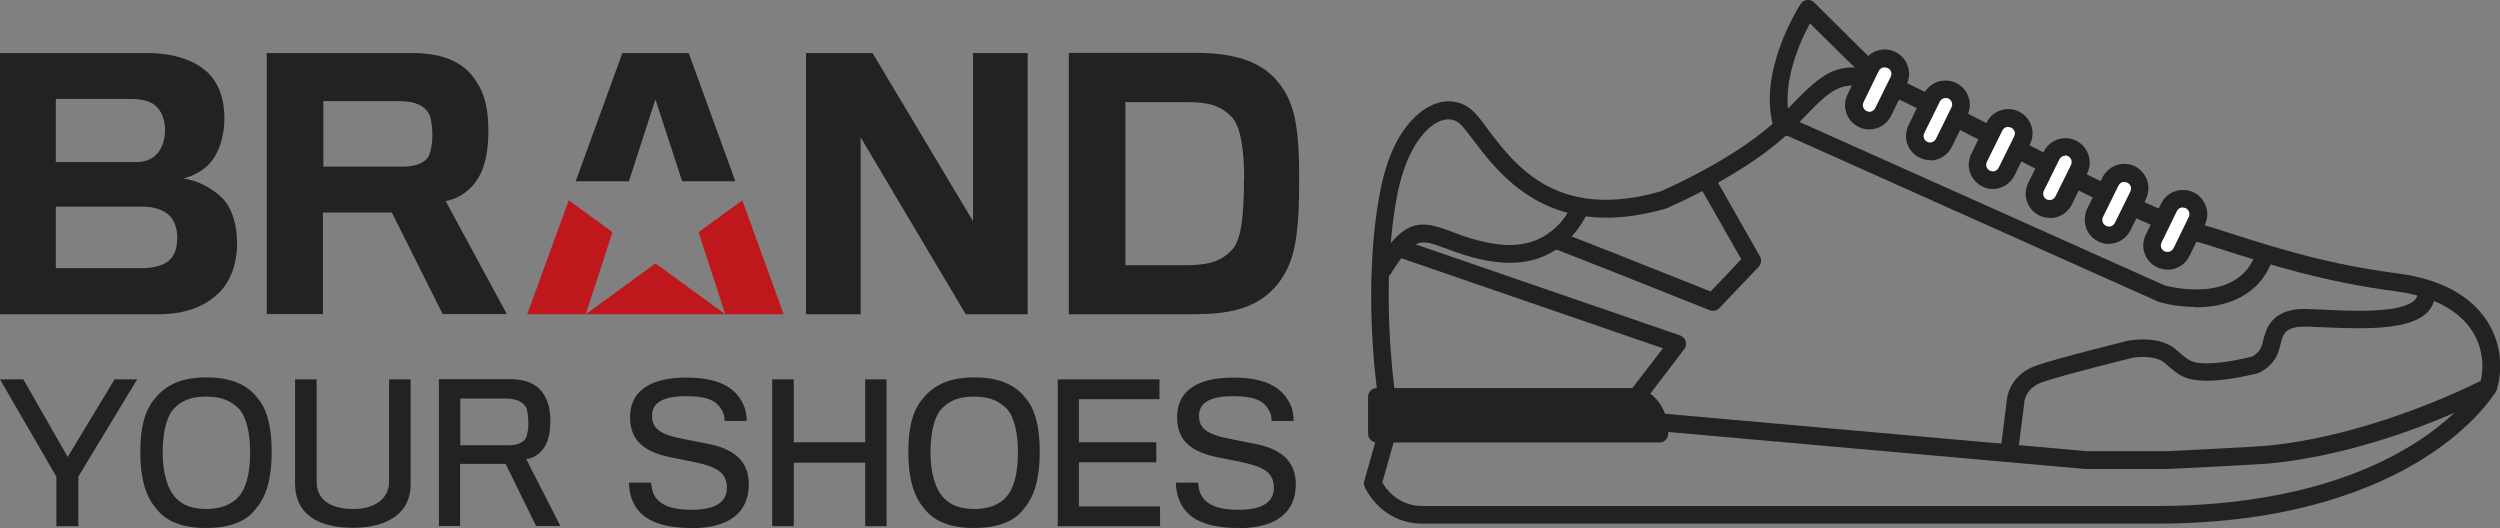
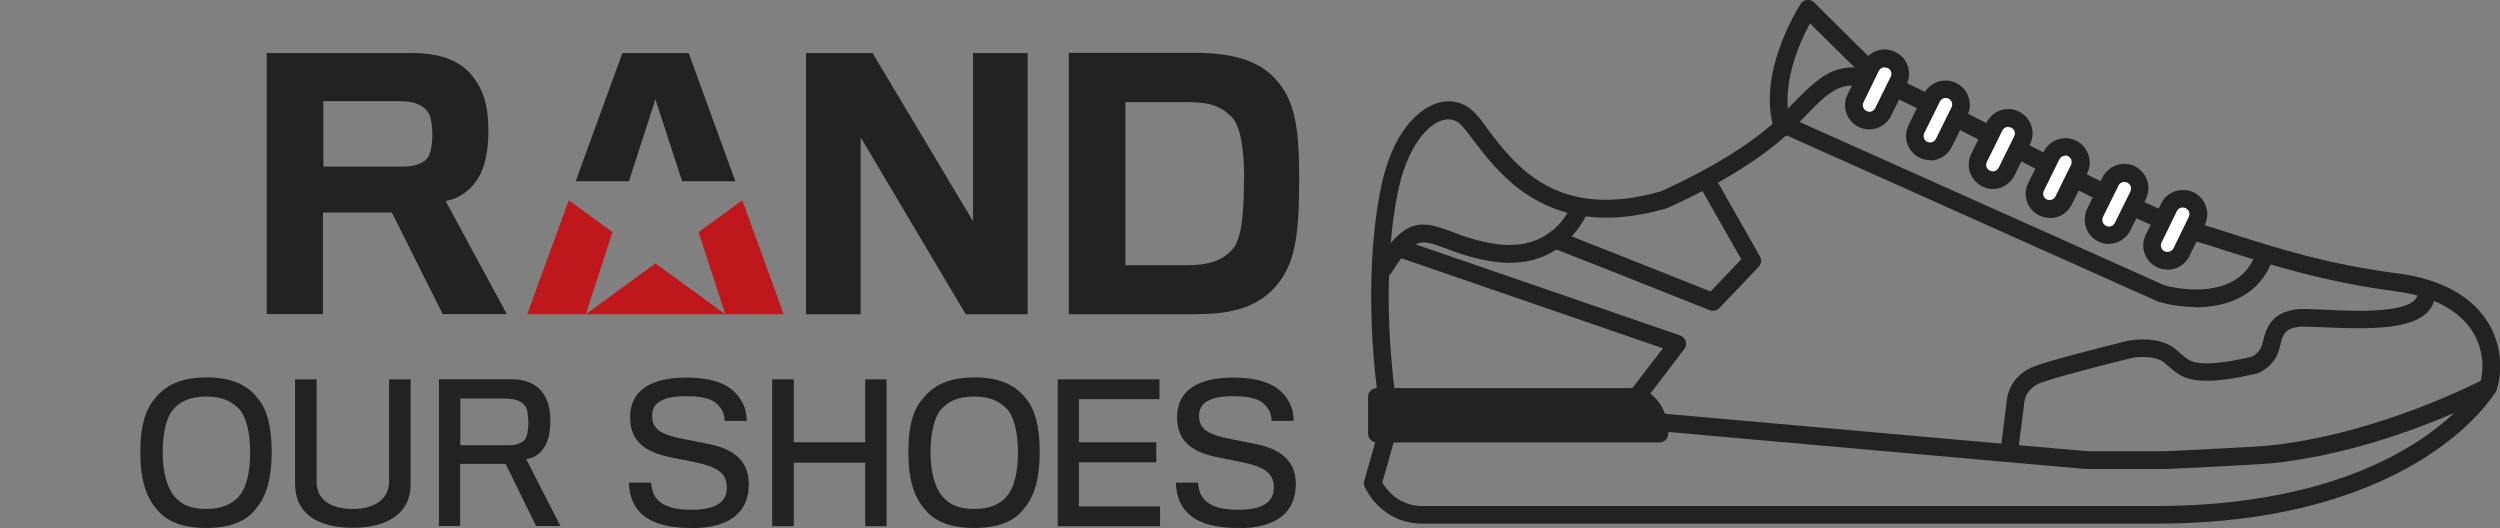
<svg xmlns="http://www.w3.org/2000/svg" id="Capa_2" viewBox="0 0 126.33 26.68">
  <rect x="0" y="0" width="126.33" height="26.68" fill="#808080" stroke="none" />
  <defs>
    <style>      .cls-1 {        fill: #fff;      }      .cls-2 {        fill: #bf181c;      }      .cls-3 {        fill: #222221;      }    </style>
  </defs>
  <g id="Capa_1-2" data-name="Capa_1">
-     <path class="cls-3" d="M8,15.88H0V2.68h7.45c1.42,0,2.46.42,3.06,1,.53.52.83,1.3.83,2.26s-.27,1.84-.83,2.41c-.3.3-.84.59-1.27.67.73.07,1.55.53,2.02,1.02.48.5.72,1.34.72,2.27,0,1-.33,1.91-.9,2.47-.67.67-1.65,1.1-3.07,1.1M7.87,5.35c-.28-.25-.72-.35-1.27-.35h-3.78v3.19h4.06c.38,0,.72-.1.99-.35.28-.27.47-.7.47-1.29,0-.48-.18-.95-.47-1.2M8.96,12.07c0-.52-.13-.97-.48-1.25-.28-.23-.74-.38-1.27-.38H2.82v3.11h4.34c.57,0,1.04-.12,1.34-.35.32-.25.45-.65.45-1.12" />
    <path class="cls-3" d="M24.21,8.92c-.4.7-1.02,1.12-1.69,1.24l3.09,5.71h-3.24l-2.57-5.13h-3.48v5.13h-2.84V2.68h7.35c1.69,0,2.72.55,3.27,1.49.4.6.58,1.37.58,2.46,0,1-.18,1.79-.48,2.31M21.7,5.8c-.23-.47-.74-.69-1.52-.69h-3.84v3.31h4.01c.63,0,1.14-.18,1.32-.55.12-.25.18-.69.18-1.02,0-.38-.05-.83-.15-1.05" />
    <polygon class="cls-3" points="48.8 15.88 43.49 6.94 43.49 15.88 40.73 15.88 40.73 2.68 44.09 2.68 49.17 11.18 49.17 2.68 51.93 2.68 51.93 15.88 48.8 15.88" />
    <path class="cls-3" d="M60.58,15.88h-6.57V2.67h6.38c2.12,0,3.42.5,4.21,1.5.84,1.02,1.05,2.31,1.05,4.88,0,2.86-.22,4.11-.97,5.15-.79,1.09-2.01,1.67-4.11,1.67M62.87,9.07c0-1.47-.17-2.69-.63-3.16-.57-.57-1.14-.75-2.26-.75h-3.11v8.24h3.09c1.17,0,1.8-.23,2.32-.8.48-.53.58-1.94.58-3.53" />
-     <polygon class="cls-3" points="3.96 24.08 3.96 26.59 2.85 26.59 2.85 24.09 0 19.17 1.18 19.17 3.42 23.09 5.79 19.17 6.93 19.17 3.96 24.08" />
    <path class="cls-3" d="M13.01,20.11c.49.56.72,1.47.72,2.73,0,1.33-.26,2.22-.78,2.84-.48.67-1.34,1-2.54,1s-2.03-.33-2.53-1c-.53-.61-.79-1.54-.79-2.82s.23-2.13.73-2.71c.53-.68,1.34-1.08,2.59-1.08s2.08.36,2.6,1.04M12,25.16c.44-.43.64-1.27.64-2.29s-.2-1.83-.57-2.22c-.39-.38-.84-.61-1.65-.61s-1.27.23-1.63.61c-.38.39-.57,1.23-.57,2.22s.23,1.86.69,2.32c.34.34.8.53,1.52.53.76,0,1.23-.23,1.58-.56" />
    <path class="cls-3" d="M17.84,26.67c-1.7,0-2.93-.64-2.93-2.24v-5.26h1.09v5.17c0,.87.64,1.38,1.87,1.38,1.03,0,1.79-.5,1.79-1.37v-5.18h1.09v5.32c0,1.46-1.2,2.18-2.91,2.18" />
    <path class="cls-3" d="M27.56,22.51c-.22.4-.57.64-.97.69l1.73,3.38h-1.23l-1.54-3.14h-2.3v3.14h-1.07v-7.42h3.6c.95,0,1.48.35,1.76.87.17.31.27.69.27,1.25s-.1.96-.25,1.22M26.61,20.64c-.15-.32-.49-.5-1.07-.5h-2.28v2.36h2.48c.41-.01.73-.14.85-.4.07-.16.11-.47.11-.71,0-.27-.04-.6-.09-.74" />
    <path class="cls-3" d="M34.96,26.68c-1.88,0-2.74-.58-3.06-1.54-.08-.24-.12-.56-.12-.75h1.12c0,.11.06.39.11.53.26.59.89.84,1.94.84,1.31,0,1.78-.46,1.78-1.11,0-.76-.49-1.06-1.64-1.3-.26-.06-.7-.14-1.1-.22-1.46-.28-2.15-.87-2.15-2.06s.85-2,2.88-1.99c1.73.01,2.55.58,2.91,1.52.08.22.1.52.1.67h-1.12c0-.09,0-.29-.07-.42-.26-.57-.71-.83-1.87-.83-1.3,0-1.72.41-1.72.99,0,.65.39.95,1.67,1.19.34.07.77.15,1.06.21,1.36.24,2.16.85,2.16,2.06,0,1.37-.92,2.22-2.9,2.22" />
    <polygon class="cls-3" points="43.72 26.59 43.72 23.38 40.11 23.38 40.11 26.59 39.02 26.59 39.02 19.17 40.11 19.17 40.11 22.35 43.72 22.35 43.72 19.17 44.8 19.17 44.8 26.59 43.72 26.59" />
    <path class="cls-3" d="M51.82,20.11c.49.56.72,1.47.72,2.73,0,1.33-.26,2.22-.78,2.84-.48.67-1.34,1-2.54,1s-2.03-.33-2.53-1c-.53-.61-.79-1.54-.79-2.82s.22-2.13.73-2.71c.53-.68,1.34-1.08,2.59-1.08s2.07.36,2.6,1.04M50.8,25.16c.44-.43.64-1.27.64-2.29s-.2-1.83-.57-2.22c-.39-.38-.84-.61-1.65-.61s-1.27.23-1.63.61c-.38.39-.57,1.23-.57,2.22s.23,1.86.7,2.32c.34.34.8.53,1.52.53.76,0,1.23-.23,1.58-.56" />
    <polygon class="cls-3" points="53.45 26.59 53.45 19.17 58.59 19.17 58.59 20.17 54.52 20.17 54.52 22.35 58.43 22.35 58.43 23.36 54.52 23.36 54.52 25.59 58.62 25.59 58.62 26.59 53.45 26.59" />
    <path class="cls-3" d="M62.6,26.68c-1.88,0-2.74-.58-3.06-1.54-.08-.24-.12-.56-.12-.75h1.12c0,.11.06.39.11.53.26.59.89.84,1.94.84,1.31,0,1.78-.46,1.78-1.11,0-.76-.49-1.06-1.64-1.3-.26-.06-.7-.14-1.1-.22-1.46-.28-2.15-.87-2.15-2.06s.85-2,2.88-1.99c1.73.01,2.55.58,2.91,1.52.08.22.1.52.1.67h-1.12c0-.09,0-.29-.07-.42-.26-.57-.71-.83-1.87-.83-1.3,0-1.72.41-1.72.99,0,.65.39.95,1.67,1.19.34.07.77.15,1.06.21,1.36.24,2.16.85,2.16,2.06,0,1.37-.92,2.22-2.9,2.22" />
    <polygon class="cls-3" points="33.12 5.02 34.47 9.16 37.16 9.16 34.8 2.68 33.12 2.68 33.12 2.68 33.12 2.68 33.12 2.68 31.45 2.68 29.09 9.16 31.78 9.16 33.12 5.02" />
    <polygon class="cls-2" points="33.12 13.31 33.12 13.31 33.12 13.31 33.12 13.31 29.6 15.88 33.12 15.88 33.12 15.88 33.12 15.88 33.12 15.88 36.65 15.88 33.12 13.31 33.12 13.31" />
    <polygon class="cls-2" points="28.74 10.12 26.64 15.88 29.29 15.88 29.6 15.88 30.95 11.73 28.74 10.12" />
    <polygon class="cls-2" points="37.51 10.12 35.3 11.73 36.65 15.88 36.95 15.88 39.6 15.88 37.51 10.12" />
    <path class="cls-3" d="M69.85,24.38c.19.33.8,1.19,2.04,1.19h37.09c3.63,0,8.82-.54,12.96-3.12.89-.55,1.57-1.11,2.09-1.59-2.06.89-5.54,2.17-9.24,2.55-.68.07-5.1.28-5.29.29h-4.07s-.03,0-.04,0l-34.48-3.06-1.06,3.74ZM108.98,26.46h-37.09c-2.11,0-2.9-1.79-2.93-1.86-.04-.09-.05-.2-.02-.3l1.21-4.26c.06-.21.26-.34.47-.33l34.84,3.09h4.01c.25-.01,4.59-.22,5.23-.29,5.55-.58,10.76-3.32,10.82-3.35.18-.09.39-.06.53.08.14.14.16.36.07.54-.04.07-1.02,1.73-3.64,3.38-2.38,1.5-6.66,3.3-13.49,3.3" />
    <path class="cls-3" d="M90.1,6.89c-.19,0-.36-.12-.43-.31-.95-2.84,1.23-6.24,1.32-6.38.07-.11.19-.19.33-.2.13-.02.27.03.36.13,1.14,1.14,3.01,3,3.27,3.21.18.11.26.34.18.54-.09.23-.35.34-.58.25-.1-.04-.21-.08-3.09-2.95-.53.98-1.56,3.26-.94,5.12.08.24-.05.49-.28.57-.05.01-.09.02-.14.02" />
    <path class="cls-3" d="M69.58,21.91v-1.86h13.15s1.13.26,1.13,1.86h-14.28Z" />
    <path class="cls-3" d="M70.03,21.47h13.34c-.13-.7-.58-.91-.71-.96h-12.64v.96ZM83.86,22.36h-14.28c-.25,0-.45-.2-.45-.45v-1.86c0-.24.2-.44.45-.44h13.15s.07,0,.1.01c.5.12,1.45.74,1.47,2.25,0,.01,0,.03,0,.04,0,.25-.2.45-.45.45" />
    <path class="cls-3" d="M70.05,20.27c-.22,0-.41-.16-.44-.38-.03-.22-.79-5.49.14-10.25.7-3.58,2.43-4.31,2.94-4.45.7-.19,1.39.01,1.88.56.19.21.39.47.61.78,1.4,1.85,3.51,4.64,8.74,3.14.34-.15,4.05-1.79,6.03-3.77.22-.22.42-.43.61-.63,1.82-1.88,2.68-2.57,5.99-.98,1.09.52,2.65,1.33,4.31,2.18,3.66,1.89,8.21,4.23,10,4.75.62.18,1.27.38,1.94.6,2.27.72,4.83,1.54,8.39,2,1.47.19,3.44.77,4.49,2.41.66,1.02.84,2.32.48,3.47-.07.24-.32.37-.56.3-.24-.07-.37-.32-.3-.56.28-.9.14-1.92-.38-2.72-.69-1.07-2.02-1.76-3.86-2-3.64-.48-6.36-1.35-8.55-2.04-.67-.22-1.31-.42-1.92-.59-1.87-.54-6.27-2.81-10.16-4.81-1.65-.85-3.21-1.65-4.29-2.17-2.86-1.37-3.34-.87-4.96.8-.2.2-.4.41-.62.64-2.19,2.19-6.17,3.9-6.33,3.97-.02,0-.03.01-.05.02-1.12.32-2.12.46-3.01.46-3.76,0-5.62-2.47-6.72-3.92-.22-.29-.4-.53-.57-.72-.26-.3-.6-.39-.97-.29-.76.21-1.82,1.32-2.3,3.76-.9,4.61-.13,9.9-.13,9.95.04.24-.13.47-.38.51-.02,0-.04,0-.07,0" />
    <path class="cls-3" d="M69.91,14.02c-.08,0-.16-.02-.23-.07-.21-.13-.28-.4-.15-.61,1.47-2.39,2.33-2.2,3.86-1.62.58.22,1.31.49,2.28.62,2.86.37,3.73-1.93,3.76-2.02.08-.23.34-.35.57-.27.23.08.35.33.27.57-.01.03-1.12,3.09-4.72,2.61-1.07-.14-1.85-.44-2.48-.67-.62-.23-1.02-.38-1.37-.28-.39.12-.84.61-1.41,1.54-.09.14-.23.21-.38.21" />
    <path class="cls-3" d="M82.6,20.64c-.09,0-.19-.03-.27-.09-.2-.15-.23-.43-.08-.63l1.78-2.32-13.19-4.54c-.23-.08-.36-.33-.28-.57.08-.23.34-.36.57-.28l13.77,4.74c.13.05.24.16.28.29.04.14.02.29-.07.4l-2.15,2.82c-.09.11-.22.17-.36.17" />
    <path class="cls-3" d="M86.54,15.7c-.06,0-.11-.01-.16-.03-3-1.2-7.54-3-7.92-3.13-.2-.05-.34-.23-.34-.44,0-.24.2-.44.45-.44.12,0,.18,0,7.87,3.07l1.55-1.63-2.12-3.72c-.12-.22-.05-.49.17-.61.21-.12.49-.05.61.17l2.28,4.01c.1.17.07.39-.06.53l-1.99,2.09c-.09.09-.2.14-.32.14" />
    <path class="cls-3" d="M101.55,23.19s-.04,0-.06,0c-.24-.03-.42-.25-.39-.5l.3-2.4c.01-.21.15-1.34,1.48-1.81,1.1-.39,4.54-1.23,4.68-1.27,0,0,.02,0,.03,0,.16-.03,1.57-.26,2.39.47l.02.02c.62.55.75.66,1.56.66s2.03-.28,2.24-.34c.08-.04.41-.22.51-.62.01-.05.02-.09.04-.14.14-.57.35-1.42,1.62-1.62.3-.05.8-.02,1.51.01,1.37.07,3.93.19,4.56-.51.07-.08.15-.19.12-.43-.03-.24.14-.47.38-.5.25-.03.47.14.5.38.06.44-.06.84-.34,1.15-.85.92-2.97.9-5.26.8-.58-.03-1.12-.05-1.33-.02-.68.11-.76.4-.89.95-.01.05-.02.1-.04.15-.23.9-1.03,1.22-1.07,1.23-.02,0-.03.01-.05.02-.06.01-1.46.37-2.5.37-1.11,0-1.44-.25-2.15-.88l-.02-.02c-.42-.37-1.33-.32-1.63-.26-.25.06-3.56.88-4.58,1.24-.86.31-.89,1.02-.89,1.02,0,.01,0,.03,0,.04l-.31,2.41c-.03.23-.22.39-.44.39" />
    <path class="cls-3" d="M110.93,15.51c-.69,0-1.34-.11-1.82-.25-.02,0-.04-.02-.06-.02l-18.82-8.42c-.23-.1-.33-.37-.23-.59.1-.22.37-.33.59-.22l18.79,8.41c.37.1,3.74.93,4.62-1.64.08-.23.33-.36.57-.28.23.08.36.33.28.57-.65,1.92-2.39,2.46-3.92,2.46" />
    <path class="cls-1" d="M95.58,3.03c.39.19.55.66.36,1.04l-.78,1.58c-.19.39-.66.54-1.04.36-.39-.19-.55-.66-.36-1.04l.78-1.58c.19-.39.66-.55,1.04-.36" />
    <path class="cls-3" d="M95.24,3.4c-.13,0-.24.07-.3.18l-.77,1.58c-.04.08-.05.17-.02.26.03.08.09.15.17.19.05.02.09.04.14.04.13,0,.24-.07.3-.19l.78-1.58c.04-.08.05-.17.02-.25-.03-.09-.09-.15-.17-.19-.05-.02-.09-.03-.15-.03M94.46,6.54c-.19,0-.37-.04-.54-.13-.29-.14-.52-.39-.62-.7-.11-.31-.08-.64.06-.94l.78-1.58c.21-.43.63-.69,1.1-.69.19,0,.37.04.54.13.29.14.52.39.62.7.11.31.09.64-.06.94l-.78,1.58c-.21.42-.63.69-1.1.69" />
    <path class="cls-1" d="M98.66,4.59c.39.19.55.66.36,1.04l-.78,1.58c-.19.39-.66.55-1.04.36-.39-.19-.55-.66-.36-1.04l.78-1.58c.19-.39.66-.55,1.04-.36" />
    <path class="cls-3" d="M98.32,4.95c-.13,0-.24.07-.3.19l-.78,1.58c-.04.08-.05.17-.02.26.03.08.09.15.17.19.04.02.09.03.14.03.13,0,.24-.07.3-.19l.78-1.58c.04-.08.05-.17.02-.26-.03-.08-.09-.15-.17-.19-.05-.02-.1-.03-.14-.03M97.54,8.09c-.19,0-.37-.04-.54-.12-.29-.14-.51-.4-.62-.7-.11-.31-.08-.64.06-.94l.77-1.58c.21-.42.63-.68,1.1-.68.19,0,.37.04.54.12.29.15.52.4.62.71.11.31.09.64-.06.94l-.78,1.58c-.21.42-.63.69-1.1.69" />
    <path class="cls-1" d="M101.83,6.04c.39.19.55.66.36,1.04l-.78,1.58c-.19.39-.66.55-1.04.35-.39-.19-.55-.66-.36-1.04l.78-1.58c.19-.39.66-.55,1.04-.36" />
    <path class="cls-3" d="M101.48,6.41c-.13,0-.24.07-.3.19l-.78,1.58c-.04.08-.04.17-.02.25.03.09.09.15.17.19.05.02.1.04.15.04.13,0,.24-.07.3-.19l.78-1.58c.04-.08.05-.17.02-.25-.03-.08-.09-.15-.17-.19-.05-.02-.1-.03-.15-.03M100.71,9.55c-.19,0-.37-.04-.54-.13-.29-.14-.51-.39-.62-.7-.11-.31-.08-.64.06-.94l.77-1.58c.21-.42.63-.69,1.1-.69.19,0,.37.04.54.13.29.14.51.39.62.7.11.31.09.64-.06.94l-.78,1.58c-.21.42-.63.69-1.1.69" />
    <path class="cls-1" d="M104.71,7.5c.39.19.55.66.36,1.05l-.78,1.58c-.19.39-.66.54-1.04.36-.39-.19-.55-.66-.36-1.04l.78-1.58c.19-.39.66-.54,1.04-.36" />
    <path class="cls-3" d="M104.36,7.87c-.13,0-.24.07-.3.19l-.78,1.58c-.04.08-.04.17-.02.25.03.09.09.15.17.19.05.02.09.03.14.03.13,0,.24-.07.3-.19l.78-1.58c.04-.08.04-.17.02-.26-.03-.08-.09-.15-.17-.19-.05-.02-.1-.04-.15-.04M103.59,11.01c-.19,0-.37-.04-.54-.12-.29-.14-.52-.4-.62-.7-.11-.31-.09-.64.06-.94l.78-1.58c.21-.42.63-.69,1.1-.69.19,0,.37.04.54.13.29.14.51.39.62.71.11.31.09.64-.06.94l-.78,1.58c-.21.42-.63.68-1.1.68" />
    <path class="cls-1" d="M107.69,8.83c.39.19.55.66.36,1.04l-.78,1.58c-.19.39-.66.54-1.04.35-.39-.19-.55-.65-.35-1.04l.78-1.58c.19-.39.66-.55,1.04-.35" />
    <path class="cls-3" d="M107.35,9.19c-.13,0-.24.07-.3.19l-.78,1.58c-.04.08-.04.17-.02.26.03.08.09.15.17.19.04.02.09.04.15.04.13,0,.24-.07.3-.19l.78-1.58c.04-.08.04-.17.02-.26-.03-.08-.09-.15-.17-.19-.05-.02-.09-.03-.14-.03M106.57,12.33c-.19,0-.37-.04-.54-.13-.3-.15-.52-.39-.62-.71-.1-.31-.08-.64.06-.94l.77-1.58c.21-.42.63-.69,1.1-.69.19,0,.37.04.54.12.29.15.51.4.62.71.1.31.08.64-.06.94l-.78,1.58c-.21.42-.63.69-1.1.69" />
    <path class="cls-1" d="M110.65,10.11c.39.19.54.66.35,1.04l-.77,1.58c-.19.39-.66.55-1.04.36-.39-.19-.55-.66-.36-1.04l.78-1.58c.19-.39.66-.55,1.04-.36" />
    <path class="cls-3" d="M110.3,10.48c-.13,0-.24.07-.3.19l-.77,1.58c-.04.08-.05.17-.02.26.03.08.09.15.17.19.05.02.1.03.15.03.13,0,.24-.07.3-.18l.77-1.58c.04-.08.05-.17.02-.26-.03-.08-.09-.15-.17-.19-.05-.02-.09-.03-.15-.03M109.53,13.62c-.19,0-.37-.04-.54-.12-.3-.15-.51-.39-.62-.7-.11-.31-.08-.64.06-.94l.78-1.58c.21-.43.63-.68,1.1-.68.19,0,.37.04.54.12.29.14.51.4.62.71.11.31.09.64-.06.94l-.78,1.58c-.21.42-.63.68-1.1.68" />
  </g>
</svg>